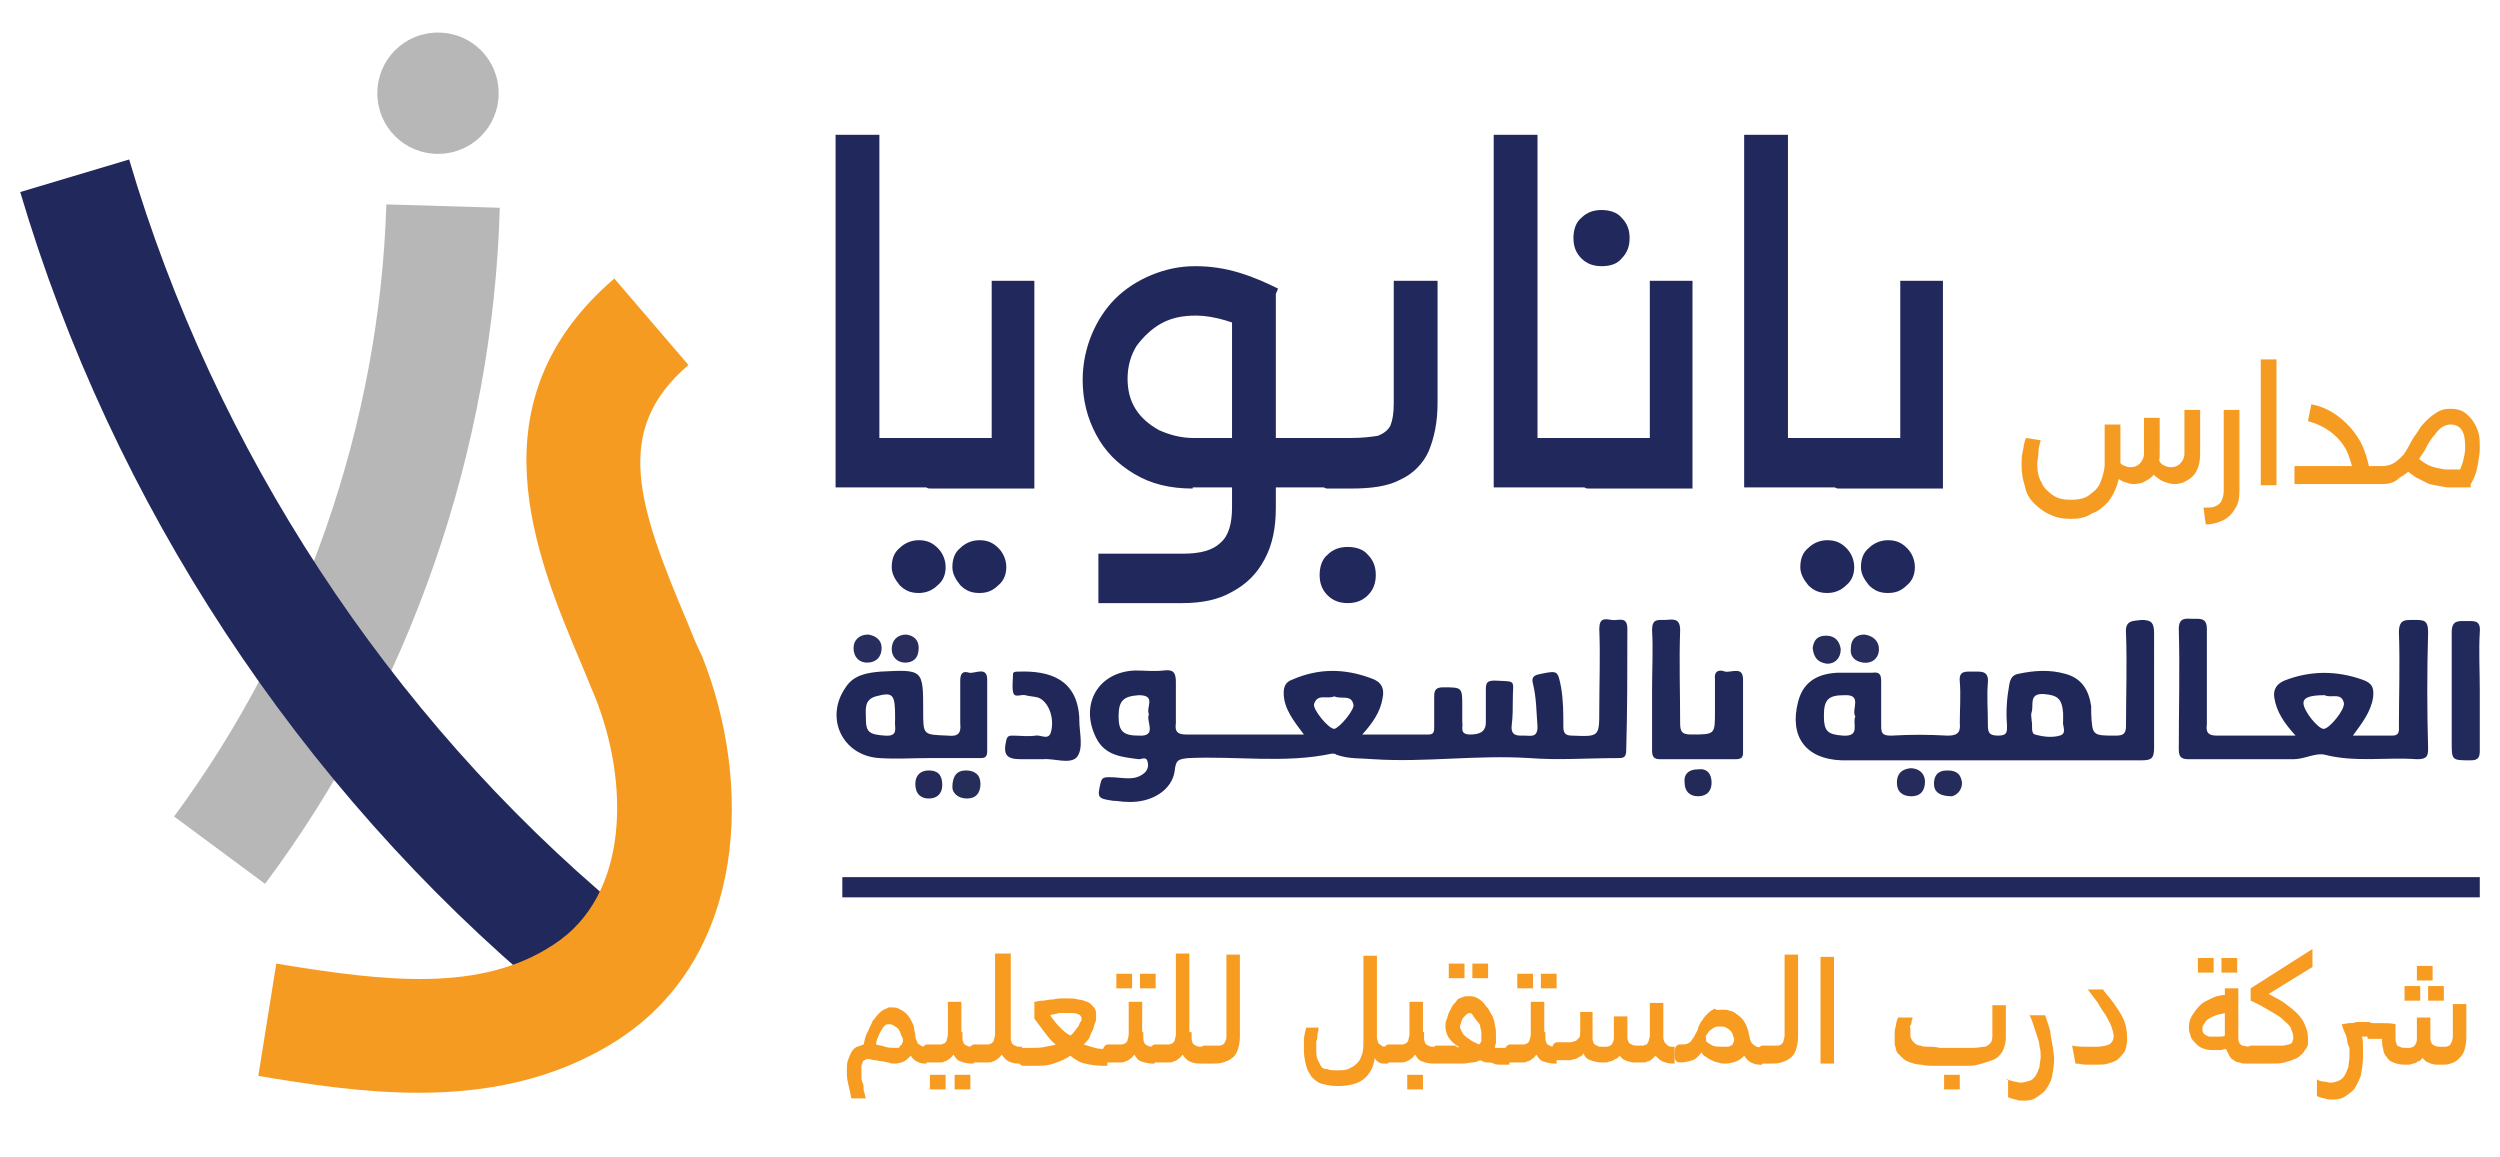
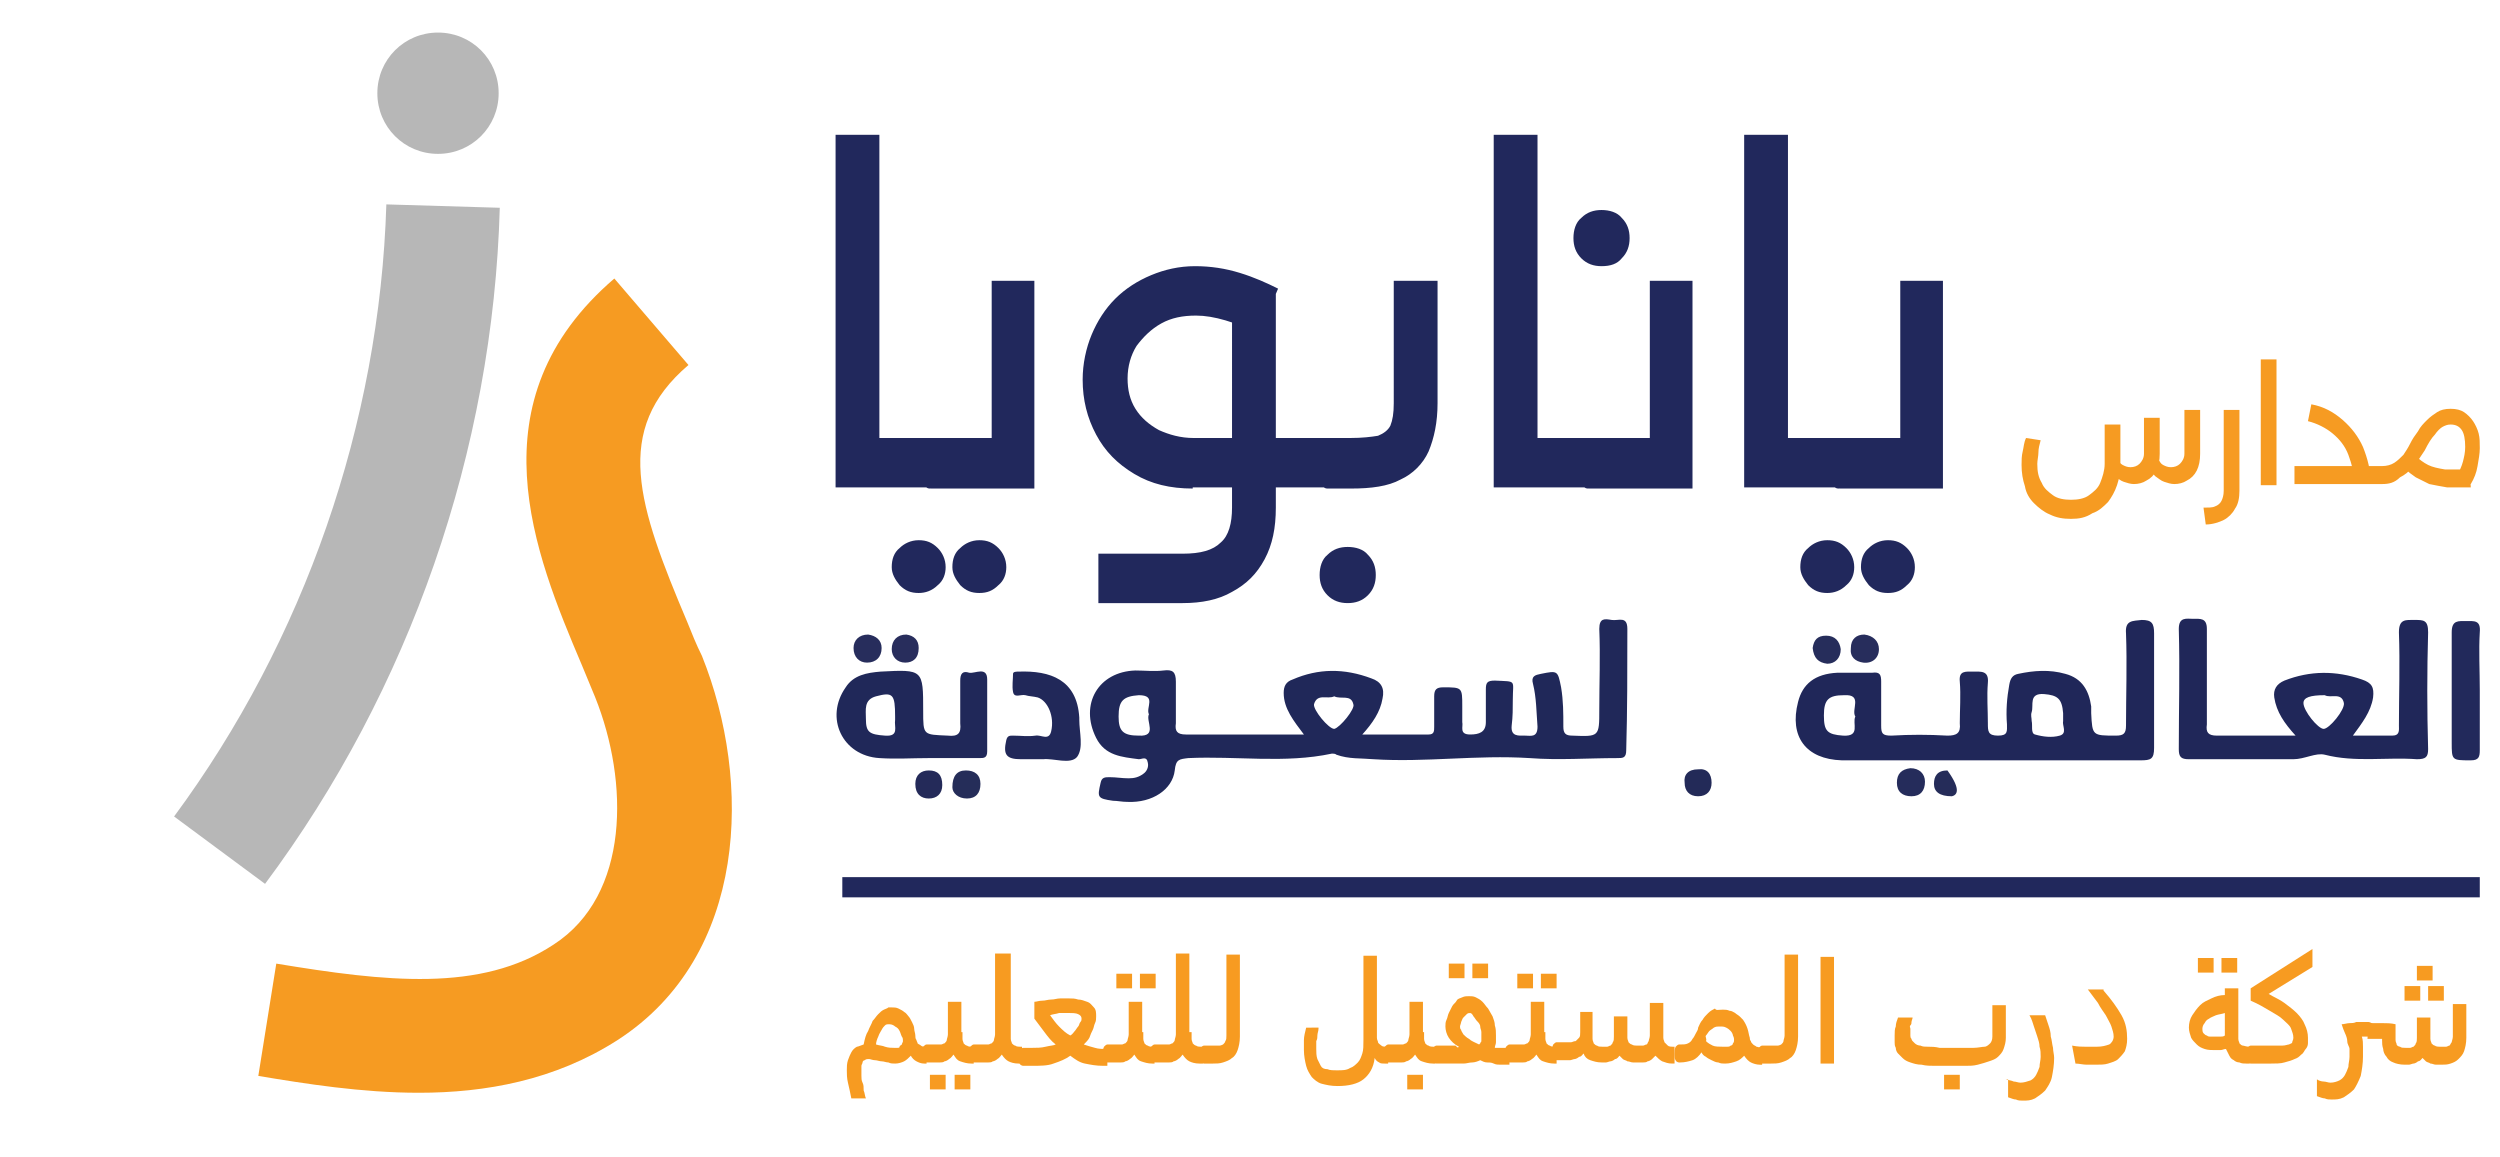
<svg xmlns="http://www.w3.org/2000/svg" version="1.1" id="Layer_1" x="0px" y="0px" viewBox="0 0 222.6 103" style="enable-background:new 0 0 222.6 103;" xml:space="preserve">
  <style type="text/css">
	.st0{fill:#B7B7B7;}
	.st1{fill:#21285C;}
	.st2{fill:#F69B22;}
	.st3{fill:#21285A;}
	.st4{fill:#212859;}
	.st5{fill:#22295B;}
	.st6{fill:#272D5C;}
	.st7{fill:#282D5C;}
	.st8{fill:#262D5B;}
	.st9{fill:#252D59;}
	.st10{fill:#252C5B;}
	.st11{fill:#242A59;}
	.st12{fill:#232A58;}
	.st13{fill:#252C59;}
	.st14{fill:#202859;}
	.st15{fill:#202759;}
	.st16{fill:#F79B21;}
</style>
  <g>
    <g>
      <path class="st0" d="M23.6,78.7l-8.1-6c11.6-15.7,18.3-35,18.9-54.5l10.1,0.3C43.9,40.1,36.5,61.4,23.6,78.7" />
-       <path class="st1" d="M48.8,88.6C26.6,70.1,10,44.8,1.8,17.1l9.7-2.9C19.1,40,34.6,63.7,55.2,80.9L48.8,88.6z" />
      <path class="st2" d="M37.3,97.3c-5.1,0-10.1-0.8-14.3-1.5l1.6-10c9.7,1.6,18.2,2.6,24.7-1.7c6.8-4.4,6.7-14.5,3.7-22    c-0.4-1-0.8-1.9-1.2-2.9c-4.2-9.9-9.8-23.5,2.9-34.4l6.6,7.7c-6.8,5.8-4.5,12.5-0.1,22.9c0.4,1,0.8,2,1.3,3    c4.5,11.2,4.1,26.7-7.5,34.2C49.4,96.2,43.2,97.3,37.3,97.3" />
      <path class="st0" d="M44.4,8.3c0,3-2.4,5.4-5.4,5.4c-3,0-5.4-2.4-5.4-5.4c0-3,2.4-5.4,5.4-5.4C42,2.9,44.4,5.3,44.4,8.3" />
    </g>
    <g>
      <g>
-         <path class="st3" d="M147.1,61.4c0-1.8,0.1-3.6,0-5.3c0-1,0.5-0.9,1.1-0.9c0.6,0,1.4-0.3,1.4,0.9c-0.1,2.8,0,5.6,0,8.3     c0,0.8,0.2,1,1,1c2.1,0,2.1,0,2.1-2c0-1,0-1.9,0-2.9c-0.1-0.8,0.4-0.9,0.9-0.7c0.6,0.1,1.6-0.5,1.6,0.7c0,2.2,0,4.3,0,6.5     c0,0.5-0.2,0.6-0.7,0.6c-2.2,0-4.5,0-6.7,0c-0.6,0-0.7-0.3-0.7-0.8C147.1,65.1,147.1,63.3,147.1,61.4z" />
        <path class="st4" d="M92.9,67.6c-0.8,0-1.4,0-2,0c-1.3,0-1.6-0.4-1.3-1.7c0.1-0.4,0.3-0.4,0.6-0.4c0.7,0,1.3,0.1,2,0     c0.5-0.1,1.2,0.5,1.4-0.4c0.3-1.3-0.3-2.7-1.2-3C92,62,91.6,62,91.3,61.9c-0.4-0.1-1,0.3-1.1-0.3c-0.1-0.5,0-1.1,0-1.6     c0-0.2,0.3-0.2,0.5-0.2c2.8-0.1,5.2,0.7,5.4,4.1c0,0.1,0,0.2,0,0.2c0,1.1,0.4,2.5-0.2,3.3C95.3,68.1,93.8,67.5,92.9,67.6z" />
        <path class="st5" d="M220.8,61.5c0,1.8,0,3.5,0,5.3c0,0.6-0.1,0.9-0.8,0.9c-1.7,0-1.7,0-1.7-1.6c0-3.3,0-6.5,0-9.8     c0-1.1,0.6-1,1.3-1c0.7,0,1.3-0.1,1.2,1C220.7,57.9,220.8,59.7,220.8,61.5z" />
        <path class="st6" d="M77.3,56.5c0.7,0.1,1.2,0.5,1.2,1.2c0,0.8-0.5,1.3-1.3,1.3c-0.7,0-1.2-0.5-1.2-1.3     C76,57,76.5,56.5,77.3,56.5z" />
        <path class="st7" d="M81.8,57.7c0,0.9-0.5,1.3-1.2,1.3c-0.7,0-1.2-0.5-1.2-1.2c0-0.8,0.5-1.3,1.3-1.3     C81.4,56.6,81.8,57,81.8,57.7z" />
        <path class="st8" d="M161.4,57.7c0.1-0.7,0.4-1.1,1.2-1.1c0.8,0,1.2,0.5,1.3,1.2c0,0.8-0.5,1.3-1.2,1.3     C161.9,59,161.5,58.6,161.4,57.7z" />
        <path class="st6" d="M166,56.5c0.8,0.1,1.3,0.6,1.3,1.3c0,0.8-0.6,1.3-1.4,1.2c-0.7-0.1-1.2-0.5-1.1-1.3     C164.8,56.9,165.3,56.5,166,56.5z" />
        <path class="st9" d="M84.8,70.1c0-1,0.4-1.5,1.2-1.5c0.8,0,1.3,0.4,1.3,1.2c0,0.8-0.4,1.3-1.2,1.3C85.3,71.1,84.8,70.6,84.8,70.1     z" />
        <path class="st10" d="M170.2,70.9c-0.8,0-1.3-0.4-1.3-1.2c0-0.8,0.4-1.2,1.2-1.3c0.8,0,1.3,0.5,1.3,1.2     C171.4,70.4,171,70.9,170.2,70.9z" />
        <path class="st11" d="M83.9,69.9c0,0.8-0.5,1.2-1.2,1.2c-0.7,0-1.2-0.4-1.2-1.3c0-0.8,0.5-1.2,1.2-1.2     C83.5,68.6,83.9,69,83.9,69.9z" />
        <path class="st12" d="M151.2,68.5c0.8-0.1,1.2,0.4,1.2,1.2c0,0.7-0.4,1.2-1.2,1.2c-0.8,0-1.2-0.5-1.2-1.2     C149.9,69,150.3,68.5,151.2,68.5z" />
-         <path class="st13" d="M173.8,70.9c-1.1,0-1.6-0.4-1.6-1.1c0-0.7,0.3-1.2,1.2-1.2c0.9,0,1.2,0.4,1.3,1.1     C174.7,70.4,174.2,70.8,173.8,70.9z" />
+         <path class="st13" d="M173.8,70.9c-1.1,0-1.6-0.4-1.6-1.1c0-0.7,0.3-1.2,1.2-1.2C174.7,70.4,174.2,70.8,173.8,70.9z" />
        <path class="st14" d="M144.9,56c0-1.2-0.8-0.7-1.4-0.8c-0.6-0.1-1.1-0.2-1.1,0.8c0.1,2.4,0,4.8,0,7.2c0,2.4,0,2.4-2.4,2.3     c-0.6,0-0.8-0.2-0.8-0.8c0-1.2,0-2.3-0.2-3.5c-0.3-1.5-0.3-1.5-1.8-1.2c-0.5,0.1-0.9,0.2-0.7,0.9c0.3,1.2,0.3,2.5,0.4,3.8     c0,1-0.6,0.8-1.1,0.8c-0.6,0-1.3,0.1-1.2-0.9c0.1-0.8,0.1-1.5,0.1-2.3c0-1.8,0.4-1.6-1.6-1.7c-0.7,0-0.8,0.2-0.8,0.8     c0,1,0,1.9,0,2.9c0,0.9-0.6,1.1-1.4,1.1c-1,0-0.6-0.7-0.7-1.1c0-0.5,0-0.9,0-1.4c0-1.7,0-1.7-1.7-1.7c-0.6,0-0.8,0.2-0.8,0.8     c0,0.9,0,1.8,0,2.7c0,0.4,0,0.7-0.5,0.7c-1.9,0-3.8,0-5.9,0c0.9-1,1.6-2,1.8-3.2c0.2-0.9-0.1-1.5-1-1.8c-2.4-0.9-4.7-0.9-7,0.1     c-0.6,0.2-0.8,0.6-0.8,1.2c0,1.4,0.9,2.5,1.8,3.7c-3.6,0-7.1,0-10.5,0c-0.8,0-1-0.3-0.9-1c0-1.2,0-2.5,0-3.7c0-0.9-0.3-1.1-1.1-1     c-0.8,0.1-1.7,0-2.5,0c-3.3,0.1-5,3-3.5,6c0.8,1.6,2.3,1.7,3.8,1.9c0.3,0,0.7-0.3,0.8,0.3c0.1,0.4-0.1,0.8-0.4,1     c-0.4,0.3-0.8,0.4-1.3,0.4c-0.6,0-1.1-0.1-1.7-0.1c-0.4,0-0.7,0-0.8,0.5c-0.3,1.3-0.3,1.4,1.1,1.6c0.4,0,0.8,0.1,1.3,0.1     c2.2,0.1,4-1.1,4.2-2.8c0.1-1,0.4-1,1.2-1.1c4.3-0.2,8.6,0.5,12.8-0.4c0.1,0,0.3,0,0.4,0.1c1.1,0.4,2.2,0.3,3.3,0.4     c4.6,0.3,9.2-0.4,13.9-0.1c2.6,0.2,5.2,0,7.8,0c0.5,0,0.8,0,0.8-0.7C144.9,63.3,144.9,59.7,144.9,56z M101.4,65.5     c-1.4,0-1.8-0.4-1.8-1.7c0-1.4,0.4-1.8,1.8-1.9c1.6,0,0.6,1.1,0.9,1.7C102,64.2,103.1,65.6,101.4,65.5z M118.8,64.9     c-0.5,0-1.9-1.7-1.8-2.2c0.3-1,1.2-0.4,1.8-0.7c0.6,0.3,1.5-0.2,1.7,0.7C120.7,63.1,119.3,64.8,118.8,64.9z" />
        <path class="st15" d="M191.8,56.4c0-0.9-0.2-1.2-1.1-1.2c-0.8,0.1-1.5,0-1.4,1.2c0.1,2.7,0,5.5,0,8.2c0,0.7-0.2,0.9-0.9,0.9     c-2.1,0-2.1,0-2.2-2c0-0.2,0-0.4,0-0.6c-0.2-1.4-0.8-2.5-2.3-2.9c-1.4-0.4-2.8-0.3-4.2,0c-0.5,0.1-0.7,0.4-0.8,1     c-0.2,1.1-0.3,2.3-0.2,3.5c0,0.6,0.1,1-0.8,1c-0.9,0-0.9-0.4-0.9-1.1c0-1.2-0.1-2.4,0-3.6c0.1-1.1-0.6-1-1.3-1     c-0.7,0-1.3-0.1-1.2,0.9c0.1,1.2,0,2.5,0,3.7c0.1,0.9-0.3,1.1-1.1,1.1c-1.7-0.1-3.3-0.1-5,0c-0.8,0-0.9-0.2-0.9-0.9     c0-1.3,0-2.6,0-3.9c0-0.6-0.1-0.9-0.8-0.8c-1,0-2.1,0-3.1,0c-2,0.1-3.1,1-3.5,2.6c-0.8,3.1,0.7,5.1,3.9,5.2c0.3,0,0.6,0,0.9,0     c4.1,0,8.3,0,12.4,0c4.4,0,8.9,0,13.3,0c0.9,0,1.2-0.1,1.2-1.1C191.8,63.2,191.8,59.8,191.8,56.4z M164.1,65.5     c-1.4-0.1-1.7-0.4-1.7-1.8c0-1.4,0.4-1.8,1.8-1.8c1.7-0.1,0.6,1.3,1,1.9C164.9,64.4,165.7,65.6,164.1,65.5z M183.4,65.5     c-0.7,0.2-1.5,0.1-2.2-0.1c-0.4-0.1-0.2-0.8-0.3-1.2c0-0.3-0.1-0.5,0-0.8c0.2-0.6-0.3-1.7,1.1-1.6c1.2,0.1,1.6,0.4,1.7,1.7     c0,0.2,0,0.4,0,0.7C183.6,64.6,184.1,65.3,183.4,65.5z" />
        <path class="st15" d="M216.2,56.3c0-1.1-0.4-1.1-1.2-1.1c-0.8,0-1.4-0.1-1.4,1.1c0.1,2.8,0,5.6,0,8.3c0,0.4,0.1,0.9-0.6,0.9     c-1.1,0-2.3,0-3.5,0c0.8-1.1,1.6-2.1,1.8-3.4c0.1-0.9-0.1-1.3-1-1.6c-2.3-0.8-4.6-0.8-6.9,0.1c-0.7,0.3-1,0.8-0.9,1.5     c0.2,1.3,0.9,2.3,1.9,3.4c-2.5,0-4.8,0-7,0c-0.8,0-1-0.3-0.9-1c0-2.8,0-5.6,0-8.5c0-1-0.6-0.9-1.2-0.9c-0.6,0-1.3-0.2-1.3,0.9     c0.1,3.6,0,7.1,0,10.7c0,0.7,0.2,0.9,0.9,0.9c3.1,0,6.2,0,9.3,0c1,0,2-0.6,2.8-0.4c2.7,0.7,5.5,0.2,8.2,0.4c0.8,0,1-0.2,1-0.9     C216.1,63.2,216.1,59.8,216.2,56.3z M206.9,64.9c-0.5,0-1.8-1.6-1.8-2.3c0-0.5,0.6-0.7,1.9-0.7c0.5,0.3,1.5-0.3,1.7,0.7     C208.8,63.2,207.4,64.9,206.9,64.9z" />
        <path class="st14" d="M87.9,60.5c0-1.2-1.1-0.5-1.6-0.6c-0.6-0.2-0.8,0.1-0.8,0.7c0,1.3,0,2.5,0,3.8c0.1,0.9-0.2,1.2-1.1,1.1     c-2.2-0.1-2.2,0-2.2-2.2c0-3.7,0-3.7-3.8-3.5c-1.2,0.1-2.4,0.3-3.1,1.4c-1.9,2.7-0.3,6.1,3,6.3c1.5,0.1,2.9,0,4.4,0c0,0,0,0,0,0     c1.5,0,3,0,4.5,0c0.4,0,0.7,0,0.7-0.6C87.9,64.9,87.9,62.7,87.9,60.5z M78.8,65.5c-1.4-0.1-1.7-0.3-1.7-1.5c0-0.8-0.2-1.7,0.9-2     c1.5-0.4,1.7-0.2,1.7,1.8c0,0.1,0,0.2,0,0.3C79.6,64.7,80.1,65.6,78.8,65.5z" />
        <g>
          <path class="st16" d="M76.9,93c0.1-0.5,0.2-0.9,0.4-1.2c0.1-0.3,0.3-0.6,0.4-0.9c0.2-0.2,0.3-0.4,0.5-0.6      c0.2-0.2,0.3-0.3,0.5-0.4c0.2-0.1,0.3-0.1,0.4-0.2c0.1,0,0.2,0,0.3,0c0.2,0,0.4,0,0.6,0.1c0.2,0.1,0.4,0.2,0.5,0.3      c0.2,0.1,0.3,0.3,0.4,0.4s0.2,0.3,0.3,0.5c0.1,0.2,0.2,0.4,0.2,0.6s0.1,0.4,0.1,0.6c0,0.1,0,0.3,0.1,0.4c0,0.1,0.1,0.2,0.1,0.3      c0.1,0.1,0.2,0.1,0.3,0.2s0.3,0.1,0.5,0.1v1.5h-0.2c-0.3,0-0.5-0.1-0.7-0.2c-0.2-0.1-0.4-0.3-0.5-0.5h0      c-0.2,0.2-0.4,0.4-0.6,0.5c-0.2,0.1-0.5,0.2-0.8,0.2c-0.2,0-0.4,0-0.6-0.1c-0.2,0-0.4-0.1-0.6-0.1c-0.2,0-0.4-0.1-0.6-0.1      s-0.4-0.1-0.5-0.1c-0.2,0-0.3,0-0.4,0.1c-0.1,0-0.2,0.1-0.2,0.2s-0.1,0.2-0.1,0.3c0,0.1,0,0.3,0,0.4c0,0.1,0,0.3,0,0.5      s0,0.4,0.1,0.6s0.1,0.4,0.1,0.7c0.1,0.2,0.1,0.5,0.2,0.7h-1.3c-0.1-0.5-0.2-1-0.3-1.4s-0.1-0.8-0.1-1.1c0-0.3,0-0.6,0.1-0.9      c0.1-0.3,0.2-0.5,0.3-0.7s0.3-0.4,0.5-0.5C76.4,93.2,76.6,93.1,76.9,93z M78,93c0.3,0.1,0.6,0.1,0.8,0.2      c0.3,0.1,0.6,0.1,0.8,0.1c0.1,0,0.2,0,0.3,0s0.2,0,0.2-0.1s0.1-0.1,0.2-0.2c0-0.1,0.1-0.2,0.1-0.3c0-0.1,0-0.3-0.1-0.4      c-0.1-0.2-0.1-0.3-0.2-0.5c-0.1-0.2-0.2-0.3-0.4-0.4c-0.1-0.1-0.3-0.2-0.5-0.2c-0.2,0-0.3,0-0.4,0.1s-0.2,0.2-0.3,0.4      s-0.2,0.3-0.3,0.6C78.1,92.5,78,92.8,78,93z" />
          <path class="st16" d="M85.7,91.9c0,0.2,0,0.4,0,0.6c0,0.2,0.1,0.3,0.1,0.4c0.1,0.1,0.2,0.2,0.3,0.2c0.1,0.1,0.3,0.1,0.6,0.1v1.5      h-0.2c-0.4,0-0.7-0.1-1-0.2s-0.4-0.3-0.6-0.6h0c-0.1,0.1-0.2,0.3-0.4,0.4c-0.1,0.1-0.3,0.2-0.4,0.2c-0.1,0.1-0.3,0.1-0.4,0.1      c-0.2,0-0.3,0-0.4,0h-0.8c-0.1,0-0.3-0.1-0.3-0.2c-0.1-0.1-0.1-0.3-0.1-0.6c0-0.2,0-0.4,0.1-0.6c0.1-0.1,0.2-0.2,0.3-0.2h0.9      c0.2,0,0.3,0,0.4,0c0.1,0,0.2-0.1,0.3-0.1c0.1-0.1,0.2-0.2,0.2-0.3c0-0.1,0.1-0.3,0.1-0.5v-2.9h1.2V91.9z M84.2,97h-1.4v-1.3      h1.4V97z M86.3,97H85v-1.3h1.4V97z" />
          <path class="st16" d="M90,91.9c0,0.2,0,0.4,0,0.6c0,0.2,0.1,0.3,0.1,0.4c0.1,0.1,0.2,0.2,0.3,0.2c0.1,0.1,0.3,0.1,0.6,0.1v1.5      h-0.3c-0.4,0-0.7-0.1-0.9-0.2c-0.2-0.1-0.4-0.3-0.6-0.6h0c-0.1,0.1-0.2,0.3-0.4,0.4c-0.1,0.1-0.3,0.2-0.4,0.2      c-0.1,0.1-0.3,0.1-0.4,0.1c-0.1,0-0.3,0-0.4,0h-0.9c-0.1,0-0.3-0.1-0.3-0.2c-0.1-0.1-0.1-0.3-0.1-0.6c0-0.2,0-0.4,0.1-0.6      c0.1-0.1,0.2-0.2,0.3-0.2h0.9c0.2,0,0.3,0,0.4,0c0.1,0,0.2-0.1,0.3-0.1c0.1-0.1,0.2-0.2,0.2-0.3c0-0.1,0.1-0.3,0.1-0.5v-7.2H90      V91.9z" />
          <path class="st16" d="M92.1,89.2c0.2,0,0.4-0.1,0.7-0.1s0.5-0.1,0.8-0.1s0.5-0.1,0.8-0.1c0.3,0,0.5,0,0.8,0s0.5,0,0.8,0.1      c0.3,0,0.5,0.1,0.8,0.2s0.4,0.3,0.6,0.5c0.2,0.2,0.2,0.5,0.2,0.8c0,0.2,0,0.4-0.1,0.6s-0.1,0.4-0.2,0.6s-0.2,0.4-0.3,0.7      c-0.1,0.2-0.3,0.4-0.5,0.6c0.3,0.1,0.6,0.2,1,0.3c0.3,0.1,0.7,0.1,1.1,0.1v1.5h-0.4c-0.6,0-1.1-0.1-1.6-0.2      c-0.5-0.1-0.9-0.4-1.3-0.7h0c-0.4,0.3-0.9,0.5-1.5,0.7c-0.5,0.2-1.2,0.2-1.9,0.2h-0.8c-0.1,0-0.3-0.1-0.3-0.2      c-0.1-0.1-0.1-0.3-0.1-0.6c0-0.2,0-0.4,0.1-0.6c0.1-0.1,0.2-0.2,0.3-0.2h0.8c0.4,0,0.8,0,1.2-0.1s0.7-0.1,0.9-0.2      c-0.4-0.3-0.7-0.7-1-1.1c-0.3-0.4-0.6-0.8-0.9-1.2V89.2z M93.5,90.4c0.3,0.4,0.5,0.7,0.8,1c0.3,0.3,0.6,0.6,1,0.8h0      c0.2-0.1,0.3-0.3,0.4-0.4s0.2-0.3,0.3-0.4c0.1-0.1,0.1-0.3,0.2-0.4s0.1-0.2,0.1-0.3c0-0.2-0.1-0.3-0.3-0.4s-0.5-0.1-0.9-0.1      c-0.3,0-0.5,0-0.8,0C94,90.3,93.7,90.3,93.5,90.4L93.5,90.4z" />
          <path class="st16" d="M101.8,91.9c0,0.2,0,0.4,0,0.6c0,0.2,0.1,0.3,0.1,0.4c0.1,0.1,0.2,0.2,0.3,0.2c0.1,0.1,0.3,0.1,0.6,0.1      v1.5h-0.2c-0.4,0-0.7-0.1-1-0.2s-0.4-0.3-0.6-0.6h0c-0.1,0.1-0.2,0.3-0.4,0.4c-0.1,0.1-0.3,0.2-0.4,0.2      c-0.1,0.1-0.3,0.1-0.4,0.1c-0.2,0-0.3,0-0.4,0h-0.8c-0.1,0-0.3-0.1-0.3-0.2c-0.1-0.1-0.1-0.3-0.1-0.6c0-0.2,0-0.4,0.1-0.6      c0.1-0.1,0.2-0.2,0.3-0.2h0.9c0.2,0,0.3,0,0.4,0c0.1,0,0.2-0.1,0.3-0.1c0.1-0.1,0.2-0.2,0.2-0.3c0-0.1,0.1-0.3,0.1-0.5v-2.9h1.2      V91.9z M100.8,88h-1.4v-1.3h1.4V88z M102.9,88h-1.4v-1.3h1.4V88z" />
          <path class="st16" d="M106.1,91.9c0,0.2,0,0.4,0,0.6c0,0.2,0.1,0.3,0.1,0.4c0.1,0.1,0.2,0.2,0.3,0.2c0.1,0.1,0.3,0.1,0.6,0.1      v1.5h-0.3c-0.4,0-0.7-0.1-0.9-0.2c-0.2-0.1-0.4-0.3-0.6-0.6h0c-0.1,0.1-0.2,0.3-0.4,0.4c-0.1,0.1-0.3,0.2-0.4,0.2      c-0.1,0.1-0.3,0.1-0.4,0.1c-0.1,0-0.3,0-0.4,0h-0.9c-0.1,0-0.3-0.1-0.3-0.2c-0.1-0.1-0.1-0.3-0.1-0.6c0-0.2,0-0.4,0.1-0.6      c0.1-0.1,0.2-0.2,0.3-0.2h0.9c0.2,0,0.3,0,0.4,0c0.1,0,0.2-0.1,0.3-0.1c0.1-0.1,0.2-0.2,0.2-0.3c0-0.1,0.1-0.3,0.1-0.5v-7.2h1.2      V91.9z" />
          <path class="st16" d="M110.4,85.1v7.2c0,0.5-0.1,0.9-0.2,1.2c-0.1,0.3-0.3,0.6-0.5,0.7c-0.2,0.2-0.5,0.3-0.8,0.4      c-0.3,0.1-0.6,0.1-0.9,0.1h-0.8c-0.1,0-0.3-0.1-0.3-0.2c-0.1-0.1-0.1-0.3-0.1-0.6c0-0.2,0-0.4,0.1-0.6c0.1-0.1,0.2-0.2,0.3-0.2      h0.9c0.2,0,0.3,0,0.5,0c0.1,0,0.3-0.1,0.3-0.1c0.1-0.1,0.2-0.2,0.2-0.3c0.1-0.1,0.1-0.3,0.1-0.5v-7.2H110.4z" />
          <path class="st16" d="M117.4,91.6c0,0.2-0.1,0.4-0.1,0.6s0,0.3-0.1,0.5c0,0.1,0,0.3,0,0.4c0,0.1,0,0.2,0,0.3      c0,0.3,0,0.6,0.1,0.9c0.1,0.2,0.2,0.4,0.3,0.6c0.1,0.2,0.3,0.3,0.6,0.3c0.2,0.1,0.5,0.1,0.9,0.1c0.4,0,0.8,0,1.1-0.2      c0.3-0.1,0.5-0.3,0.7-0.5c0.2-0.2,0.3-0.5,0.4-0.8s0.1-0.7,0.1-1.2v-7.5h1.2v6.7c0,0.2,0,0.4,0,0.6s0.1,0.3,0.1,0.4      s0.2,0.2,0.3,0.3s0.3,0.1,0.6,0.1v1.5h-0.2c-0.3,0-0.5,0-0.6-0.1c-0.2-0.1-0.3-0.2-0.4-0.4h0c-0.1,0.9-0.5,1.5-1,1.9      s-1.3,0.6-2.3,0.6c-0.6,0-1-0.1-1.4-0.2c-0.4-0.1-0.7-0.4-0.9-0.6c-0.2-0.3-0.4-0.6-0.5-1c-0.1-0.4-0.2-0.9-0.2-1.4      c0-0.3,0-0.6,0-0.9c0-0.3,0.1-0.7,0.2-1.1H117.4z" />
          <path class="st16" d="M126.8,91.9c0,0.2,0,0.4,0,0.6c0,0.2,0.1,0.3,0.1,0.4c0.1,0.1,0.2,0.2,0.3,0.2c0.1,0.1,0.3,0.1,0.6,0.1      v1.5h-0.2c-0.4,0-0.7-0.1-1-0.2c-0.3-0.1-0.4-0.3-0.6-0.6h0c-0.1,0.1-0.2,0.3-0.4,0.4c-0.1,0.1-0.3,0.2-0.4,0.2      c-0.1,0.1-0.3,0.1-0.4,0.1c-0.2,0-0.3,0-0.4,0h-0.8c-0.1,0-0.3-0.1-0.3-0.2c-0.1-0.1-0.1-0.3-0.1-0.6c0-0.2,0-0.4,0.1-0.6      c0.1-0.1,0.2-0.2,0.3-0.2h0.9c0.2,0,0.3,0,0.4,0s0.2-0.1,0.3-0.1c0.1-0.1,0.2-0.2,0.2-0.3c0-0.1,0.1-0.3,0.1-0.5v-2.9h1.2V91.9z       M126.7,97h-1.4v-1.3h1.4V97z" />
          <path class="st16" d="M129.9,93.2c-0.4-0.2-0.7-0.5-0.9-0.8c-0.2-0.3-0.3-0.7-0.3-1c0-0.2,0-0.4,0.1-0.6s0.1-0.4,0.2-0.6      c0.1-0.2,0.2-0.4,0.3-0.6c0.1-0.2,0.3-0.3,0.4-0.5s0.3-0.2,0.5-0.3c0.2-0.1,0.4-0.1,0.6-0.1c0.2,0,0.4,0,0.6,0.1      c0.2,0.1,0.4,0.2,0.6,0.4c0.2,0.2,0.3,0.4,0.5,0.6c0.1,0.2,0.3,0.5,0.4,0.7c0.1,0.3,0.2,0.5,0.2,0.8c0.1,0.3,0.1,0.6,0.1,0.9      c0,0.2,0,0.4,0,0.6c0,0.2-0.1,0.3-0.1,0.5c0.1,0,0.2,0,0.3,0c0.1,0,0.2,0,0.3,0c0.1,0,0.2,0,0.3,0s0.2,0,0.4,0v1.5h-0.2      c-0.2,0-0.4,0-0.6,0s-0.4,0-0.6-0.1s-0.4-0.1-0.6-0.1c-0.2,0-0.4-0.1-0.6-0.2c-0.2,0.1-0.5,0.2-0.7,0.2c-0.3,0-0.5,0.1-0.8,0.1      c-0.2,0-0.5,0-0.7,0s-0.5,0-0.7,0h-1c-0.1,0-0.3-0.1-0.3-0.2c-0.1-0.1-0.1-0.3-0.1-0.6c0-0.2,0-0.4,0.1-0.6      c0.1-0.1,0.2-0.2,0.3-0.2h0.8c0.1,0,0.2,0,0.3,0c0.1,0,0.2,0,0.3,0c0.1,0,0.2,0,0.3,0C129.8,93.3,129.8,93.3,129.9,93.2      L129.9,93.2z M130.4,87.1H129v-1.3h1.4V87.1z M130.9,90.2c-0.1,0-0.2,0-0.3,0.1c-0.1,0.1-0.2,0.2-0.3,0.3      c-0.1,0.1-0.1,0.2-0.2,0.4c0,0.1-0.1,0.3-0.1,0.4c0,0.1,0,0.2,0.1,0.3c0,0.1,0.1,0.2,0.2,0.4c0.1,0.1,0.3,0.3,0.5,0.4      c0.2,0.2,0.5,0.3,0.9,0.5c0,0,0.1-0.1,0.1-0.1c0-0.1,0.1-0.1,0.1-0.2c0-0.1,0-0.1,0-0.2c0-0.1,0-0.1,0-0.2c0-0.1,0-0.1,0-0.2      c0-0.1,0-0.1,0-0.2c0-0.2-0.1-0.3-0.1-0.5s-0.2-0.4-0.3-0.5s-0.2-0.3-0.3-0.4C131.1,90.3,131,90.2,130.9,90.2z M132.5,87.1h-1.4      v-1.3h1.4V87.1z" />
          <path class="st16" d="M137.6,91.9c0,0.2,0,0.4,0,0.6c0,0.2,0.1,0.3,0.1,0.4c0.1,0.1,0.2,0.2,0.3,0.2c0.1,0.1,0.3,0.1,0.6,0.1      v1.5h-0.2c-0.4,0-0.7-0.1-1-0.2c-0.3-0.1-0.4-0.3-0.6-0.6h0c-0.1,0.1-0.2,0.3-0.4,0.4c-0.1,0.1-0.3,0.2-0.4,0.2      c-0.1,0.1-0.3,0.1-0.4,0.1c-0.2,0-0.3,0-0.4,0h-0.8c-0.1,0-0.3-0.1-0.3-0.2c-0.1-0.1-0.1-0.3-0.1-0.6c0-0.2,0-0.4,0.1-0.6      c0.1-0.1,0.2-0.2,0.3-0.2h0.9c0.2,0,0.3,0,0.4,0s0.2-0.1,0.3-0.1c0.1-0.1,0.2-0.2,0.2-0.3c0-0.1,0.1-0.3,0.1-0.5v-2.9h1.2V91.9z       M136.5,88h-1.4v-1.3h1.4V88z M138.6,88h-1.4v-1.3h1.4V88z" />
          <path class="st16" d="M141.8,90.6v1.3c0,0.2,0,0.4,0,0.6s0.1,0.3,0.1,0.4c0.1,0.1,0.2,0.2,0.3,0.2c0.1,0.1,0.3,0.1,0.5,0.1      c0.1,0,0.3,0,0.4,0c0.1,0,0.2-0.1,0.3-0.1c0.1-0.1,0.2-0.2,0.2-0.3c0.1-0.1,0.1-0.3,0.1-0.5v-1.8h1.2v1.3c0,0.2,0,0.4,0,0.6      c0,0.2,0.1,0.3,0.1,0.4c0.1,0.1,0.2,0.2,0.3,0.2c0.1,0.1,0.3,0.1,0.6,0.1c0.1,0,0.3,0,0.4,0s0.2-0.1,0.3-0.1s0.1-0.2,0.2-0.3      c0-0.1,0.1-0.3,0.1-0.5v-2.9h1.2v2.5c0,0.2,0,0.4,0,0.6c0,0.2,0.1,0.3,0.1,0.4c0.1,0.1,0.2,0.2,0.3,0.3c0.1,0.1,0.3,0.1,0.6,0.1      v1.5h-0.2c-0.4,0-0.6-0.1-0.9-0.2c-0.2-0.1-0.4-0.3-0.6-0.5h0c-0.1,0.1-0.2,0.2-0.3,0.3c-0.1,0.1-0.3,0.2-0.4,0.2      c-0.1,0.1-0.3,0.1-0.4,0.1c-0.1,0-0.3,0-0.4,0c-0.2,0-0.3,0-0.5,0c-0.2,0-0.3-0.1-0.5-0.1c-0.1-0.1-0.3-0.1-0.4-0.2      c-0.1-0.1-0.2-0.2-0.3-0.3h0c-0.1,0.1-0.2,0.3-0.4,0.3c-0.1,0.1-0.3,0.2-0.4,0.2s-0.3,0.1-0.4,0.1s-0.3,0-0.4,0      c-0.4,0-0.7-0.1-1-0.2s-0.5-0.3-0.6-0.6h0c-0.1,0.1-0.2,0.3-0.4,0.3c-0.1,0.1-0.3,0.2-0.4,0.2s-0.3,0.1-0.4,0.1s-0.3,0-0.4,0      h-0.8c-0.1,0-0.3-0.1-0.3-0.2c-0.1-0.1-0.1-0.3-0.1-0.6c0-0.2,0-0.4,0.1-0.6c0.1-0.1,0.2-0.2,0.3-0.2h0.9c0.1,0,0.2,0,0.4,0      c0.1,0,0.2-0.1,0.4-0.1c0.1-0.1,0.2-0.2,0.3-0.3s0.1-0.3,0.1-0.5v-1.8H141.8z" />
          <path class="st16" d="M153.4,89.9c0.2,0,0.4,0,0.6,0.1c0.2,0,0.3,0.1,0.5,0.2c0.1,0.1,0.3,0.2,0.4,0.3c0.1,0.1,0.2,0.2,0.3,0.3      c0.2,0.3,0.3,0.5,0.4,0.8c0.1,0.3,0.1,0.5,0.2,0.8c0,0.1,0,0.2,0.1,0.3c0,0.1,0.1,0.2,0.2,0.3c0.1,0.1,0.2,0.1,0.3,0.2      c0.1,0,0.3,0.1,0.5,0.1v1.5h-0.2c-0.3,0-0.6-0.1-0.8-0.2c-0.2-0.1-0.4-0.3-0.6-0.6h0c-0.2,0.2-0.4,0.4-0.7,0.5      c-0.3,0.1-0.6,0.2-1,0.2c-0.2,0-0.4,0-0.6-0.1c-0.2,0-0.4-0.1-0.6-0.2c-0.2-0.1-0.4-0.2-0.5-0.3c-0.2-0.1-0.3-0.2-0.4-0.4      c-0.2,0.3-0.5,0.6-0.8,0.7s-0.7,0.2-1.1,0.2h-0.1c-0.1,0-0.3-0.1-0.3-0.2c-0.1-0.1-0.1-0.3-0.1-0.6c0-0.2,0-0.4,0.1-0.6      c0.1-0.1,0.2-0.2,0.3-0.2h0.1c0.3,0,0.5,0,0.7-0.1c0.2-0.1,0.3-0.2,0.4-0.4c0.1-0.1,0.2-0.3,0.3-0.5s0.2-0.3,0.2-0.5      c0.1-0.2,0.2-0.5,0.4-0.7c0.1-0.2,0.3-0.4,0.5-0.6c0.2-0.2,0.4-0.3,0.6-0.4C152.8,90,153,89.9,153.4,89.9z M151.9,92.7      c0.2,0.2,0.4,0.3,0.6,0.4s0.6,0.1,0.9,0.1c0.1,0,0.3,0,0.4,0s0.2,0,0.3-0.1c0.1,0,0.2-0.1,0.2-0.2c0.1-0.1,0.1-0.2,0.1-0.3      c0-0.1,0-0.2-0.1-0.4c0-0.1-0.1-0.3-0.2-0.4c-0.1-0.1-0.2-0.2-0.4-0.3c-0.2-0.1-0.3-0.1-0.6-0.1c-0.2,0-0.3,0-0.5,0.1      c-0.1,0.1-0.3,0.2-0.4,0.3s-0.2,0.3-0.3,0.4S152,92.5,151.9,92.7z" />
          <path class="st16" d="M160.1,85.1v7.2c0,0.5-0.1,0.9-0.2,1.2c-0.1,0.3-0.3,0.6-0.5,0.7c-0.2,0.2-0.5,0.3-0.8,0.4      c-0.3,0.1-0.6,0.1-0.9,0.1h-0.8c-0.1,0-0.3-0.1-0.3-0.2c-0.1-0.1-0.1-0.3-0.1-0.6c0-0.2,0-0.4,0.1-0.6c0.1-0.1,0.2-0.2,0.3-0.2      h0.9c0.2,0,0.3,0,0.5,0c0.1,0,0.3-0.1,0.3-0.1c0.1-0.1,0.2-0.2,0.2-0.3c0-0.1,0.1-0.3,0.1-0.5v-7.2H160.1z" />
          <path class="st16" d="M162.1,94.7v-9.5h1.2v9.5H162.1z" />
          <path class="st16" d="M170.3,90.6c0,0.1-0.1,0.3-0.1,0.4c0,0.1,0,0.2-0.1,0.3s0,0.2,0,0.3c0,0.1,0,0.2,0,0.3c0,0.1,0,0.2,0,0.3      c0,0.1,0,0.2,0.1,0.3c0,0.1,0.1,0.2,0.1,0.2s0.1,0.1,0.2,0.2c0.1,0.1,0.3,0.2,0.5,0.2c0.2,0.1,0.4,0.1,0.7,0.1      c0.3,0,0.6,0,1,0.1c0.4,0,0.9,0,1.4,0c0.6,0,1.1,0,1.6,0c0.4,0,0.8-0.1,1-0.1s0.4-0.2,0.5-0.3c0.1-0.1,0.2-0.3,0.2-0.6v-2.8h1.2      v2.9c0,0.4-0.1,0.7-0.2,1c-0.1,0.3-0.3,0.5-0.5,0.7c-0.2,0.2-0.5,0.3-0.8,0.4c-0.3,0.1-0.6,0.2-1,0.3s-0.7,0.1-1.1,0.1      c-0.4,0-0.8,0-1.3,0c-0.5,0-1,0-1.4,0c-0.4,0-0.8,0-1.2-0.1c-0.4,0-0.7-0.1-1-0.2c-0.3-0.1-0.5-0.2-0.7-0.4      c-0.1-0.1-0.3-0.3-0.4-0.4s-0.2-0.3-0.2-0.5c-0.1-0.2-0.1-0.3-0.1-0.5c0-0.2,0-0.4,0-0.6c0-0.3,0-0.6,0.1-0.8      c0-0.3,0.1-0.5,0.2-0.8H170.3z M174.5,97h-1.4v-1.3h1.4V97z" />
          <path class="st16" d="M178.6,96.1c0.3,0.1,0.5,0.1,0.7,0.2c0.2,0,0.4,0.1,0.6,0.1c0.3,0,0.6-0.1,0.9-0.2      c0.2-0.1,0.4-0.3,0.5-0.5c0.1-0.2,0.2-0.4,0.3-0.7c0-0.3,0.1-0.6,0.1-0.9c0-0.3,0-0.6-0.1-0.9c0-0.3-0.1-0.6-0.2-0.9      s-0.2-0.6-0.3-0.9c-0.1-0.3-0.2-0.7-0.4-1h1.4c0.1,0.3,0.2,0.6,0.3,0.9c0.1,0.3,0.2,0.6,0.2,1c0.1,0.3,0.1,0.6,0.2,1      c0,0.3,0.1,0.6,0.1,0.9c0,0.6-0.1,1.2-0.2,1.7s-0.4,0.9-0.6,1.2c-0.3,0.3-0.6,0.5-0.9,0.7c-0.4,0.2-0.7,0.2-1.1,0.2      c-0.2,0-0.4,0-0.6-0.1c-0.2,0-0.4-0.1-0.7-0.2V96.1z" />
          <path class="st16" d="M187.3,88.2c0.7,0.8,1.2,1.5,1.6,2.2s0.5,1.4,0.5,2.1c0,0.5-0.1,0.8-0.2,1.1c-0.2,0.3-0.4,0.5-0.6,0.7      s-0.6,0.3-0.9,0.4s-0.7,0.1-1.1,0.1c-0.2,0-0.5,0-0.8,0s-0.7-0.1-1-0.1l-0.3-1.6c0.5,0.1,0.9,0.1,1.2,0.1c0.4,0,0.7,0,1,0      c0.5,0,0.8-0.1,1.1-0.2c0.2-0.1,0.4-0.4,0.4-0.7c0-0.3-0.1-0.6-0.2-0.9c-0.1-0.3-0.3-0.6-0.5-1c-0.2-0.3-0.5-0.7-0.7-1.1      c-0.3-0.4-0.6-0.8-0.9-1.2H187.3z" />
          <path class="st16" d="M198.1,88h1.2v4c0,0.2,0,0.4,0,0.5c0,0.2,0.1,0.3,0.1,0.4c0.1,0.1,0.2,0.2,0.3,0.2c0.1,0,0.3,0.1,0.6,0.1      v1.5h-0.3c-0.2,0-0.4,0-0.6-0.1c-0.2,0-0.4-0.1-0.5-0.2c-0.2-0.1-0.3-0.2-0.4-0.4c-0.1-0.2-0.2-0.4-0.3-0.6      c-0.2,0-0.3,0.1-0.5,0.1c-0.2,0-0.3,0-0.5,0c-0.3,0-0.6,0-0.9-0.1c-0.3-0.1-0.5-0.2-0.7-0.4c-0.2-0.2-0.4-0.4-0.5-0.6      c-0.1-0.3-0.2-0.6-0.2-0.9c0-0.4,0.1-0.8,0.3-1.1s0.4-0.6,0.7-0.9s0.6-0.4,1-0.6c0.4-0.2,0.8-0.3,1.2-0.3V88z M197.1,86.6h-1.4      v-1.3h1.4V86.6z M198.1,90.2c-0.3,0.1-0.5,0.1-0.8,0.2c-0.2,0.1-0.5,0.2-0.6,0.3c-0.2,0.1-0.3,0.2-0.4,0.4      c-0.1,0.1-0.2,0.3-0.2,0.5c0,0.1,0,0.3,0.1,0.4c0.1,0.1,0.2,0.2,0.3,0.2c0.1,0.1,0.2,0.1,0.4,0.1c0.1,0,0.3,0,0.4,0s0.3,0,0.4,0      c0.1,0,0.3,0,0.4-0.1V90.2z M199.2,86.6h-1.4v-1.3h1.4V86.6z" />
          <path class="st16" d="M205.9,84.5v1.6l-3.9,2.4c0.5,0.3,1,0.5,1.4,0.8c0.4,0.3,0.8,0.6,1.1,0.9c0.3,0.3,0.6,0.7,0.7,1      c0.2,0.4,0.3,0.8,0.3,1.2c0,0.2,0,0.3,0,0.5c0,0.2-0.1,0.4-0.2,0.5s-0.2,0.4-0.4,0.5c-0.2,0.2-0.3,0.3-0.6,0.4      c-0.2,0.1-0.5,0.2-0.9,0.3c-0.3,0.1-0.8,0.1-1.2,0.1h-1.8c-0.1,0-0.3-0.1-0.3-0.2c-0.1-0.1-0.1-0.3-0.1-0.6c0-0.2,0-0.4,0.1-0.6      c0.1-0.1,0.2-0.2,0.3-0.2h1.8c0.4,0,0.7,0,1,0c0.3,0,0.5-0.1,0.6-0.1c0.2-0.1,0.3-0.1,0.3-0.2s0.1-0.2,0.1-0.4      c0-0.3-0.1-0.5-0.2-0.8s-0.4-0.5-0.7-0.8c-0.3-0.3-0.7-0.5-1.2-0.8c-0.5-0.3-1-0.6-1.7-0.9V88L205.9,84.5z" />
          <path class="st16" d="M206.9,96.3c0.2,0,0.4,0.1,0.6,0.1c0.3,0,0.6-0.1,0.8-0.2c0.2-0.1,0.4-0.3,0.5-0.5      c0.1-0.2,0.2-0.4,0.3-0.7c0-0.3,0.1-0.6,0.1-0.9c0-0.2,0-0.5,0-0.7S209,93,209,92.7c0-0.2-0.1-0.5-0.2-0.7s-0.2-0.5-0.3-0.8      c0.2,0,0.5-0.1,0.7-0.1s0.4,0,0.6-0.1c0.2,0,0.4,0,0.6,0c0.2,0,0.4,0,0.5,0c0.1,0,0.3,0.1,0.4,0.2c0.1,0.1,0.2,0.3,0.2,0.5      c0,0.1,0,0.2-0.1,0.3c0,0.1-0.1,0.2-0.1,0.2s-0.1,0.1-0.2,0.1s-0.1,0-0.2,0c-0.1,0-0.2,0-0.3,0s-0.2,0-0.3,0      c0.1,0.3,0.1,0.6,0.1,0.9c0,0.3,0,0.6,0,0.9c0,0.6-0.1,1.2-0.2,1.7c-0.2,0.5-0.4,0.9-0.6,1.2c-0.3,0.3-0.6,0.5-0.9,0.7      c-0.4,0.2-0.7,0.2-1.1,0.2c-0.2,0-0.4,0-0.6-0.1c-0.2,0-0.4-0.1-0.7-0.2v-1.5C206.4,96.2,206.7,96.3,206.9,96.3z" />
          <path class="st16" d="M213.3,92c0,0.2,0,0.4,0,0.6s0.1,0.3,0.1,0.4s0.2,0.2,0.3,0.2c0.1,0.1,0.3,0.1,0.5,0.1c0.1,0,0.3,0,0.4,0      c0.1,0,0.2-0.1,0.3-0.1c0.1-0.1,0.2-0.2,0.2-0.3c0.1-0.1,0.1-0.3,0.1-0.5v-1.8h1.2v1.3c0,0.2,0,0.4,0,0.6c0,0.2,0.1,0.3,0.1,0.4      c0.1,0.1,0.2,0.2,0.3,0.2c0.1,0.1,0.3,0.1,0.6,0.1c0.1,0,0.3,0,0.4,0s0.2-0.1,0.3-0.1c0.1-0.1,0.1-0.2,0.2-0.3      c0-0.1,0.1-0.3,0.1-0.5v-2.9h1.2v3c0,0.5-0.1,0.9-0.2,1.2c-0.1,0.3-0.3,0.5-0.5,0.7s-0.4,0.3-0.7,0.4c-0.3,0.1-0.5,0.1-0.8,0.1      c-0.2,0-0.3,0-0.5,0c-0.2,0-0.3-0.1-0.5-0.1c-0.1-0.1-0.3-0.1-0.4-0.2s-0.2-0.2-0.3-0.3h0c-0.1,0.1-0.2,0.3-0.4,0.3      c-0.1,0.1-0.3,0.2-0.4,0.2s-0.3,0.1-0.4,0.1s-0.3,0-0.4,0c-0.4,0-0.8-0.1-1-0.2c-0.3-0.1-0.5-0.3-0.6-0.5      c-0.2-0.2-0.3-0.5-0.3-0.7c-0.1-0.3-0.1-0.5-0.1-0.8v-0.1c-0.2,0-0.4,0-0.6,0c-0.2,0-0.4,0-0.7,0l0.1-1.4c0.4,0,0.8,0,1.2,0      c0.4,0,0.8,0,1.2,0.1V92z M215.5,89.1h-1.4v-1.3h1.4V89.1z M216.6,87.3h-1.4V86h1.4V87.3z M217.6,89.1h-1.4v-1.3h1.4V89.1z" />
        </g>
      </g>
      <path class="st1" d="M74.4,43.5V12h3.9v31.4H74.4z M78.3,43.5V39h4.6v4.4H78.3z M82.8,43.5c-0.3,0-0.5-0.2-0.6-0.6    c-0.1-0.4-0.2-1-0.2-1.6c0-0.7,0.1-1.2,0.2-1.6c0.1-0.4,0.3-0.6,0.6-0.6V43.5z M82.8,43.5V39c0.3,0,0.5,0.2,0.6,0.6    c0.1,0.4,0.2,0.9,0.2,1.6c0,0.7-0.1,1.2-0.2,1.6C83.3,43.3,83.1,43.5,82.8,43.5z M88.2,25h3.9v18.5h-9.2V39h5.4V25z M133,43.5V12    h3.9v31.4H133z M136.9,43.5V39h4.6v4.4H136.9z M141.4,43.5c-0.3,0-0.5-0.2-0.6-0.6c-0.1-0.4-0.2-1-0.2-1.6c0-0.7,0.1-1.2,0.2-1.6    c0.1-0.4,0.3-0.6,0.6-0.6V43.5z M141.4,43.5V39c0.3,0,0.5,0.2,0.6,0.6c0.1,0.4,0.2,0.9,0.2,1.6c0,0.7-0.1,1.2-0.2,1.6    C141.9,43.3,141.7,43.5,141.4,43.5z M146.8,25h3.9v18.5h-9.2V39h5.4V25z M81.8,52.8c-0.7,0-1.2-0.2-1.7-0.7    c-0.4-0.5-0.7-1-0.7-1.6c0-0.7,0.2-1.3,0.7-1.7c0.4-0.4,1-0.7,1.7-0.7c0.7,0,1.2,0.2,1.7,0.7c0.4,0.4,0.7,1,0.7,1.7    c0,0.6-0.2,1.2-0.7,1.6C83,52.6,82.4,52.8,81.8,52.8z M87.2,52.8c-0.7,0-1.2-0.2-1.7-0.7c-0.4-0.5-0.7-1-0.7-1.6    c0-0.7,0.2-1.3,0.7-1.7c0.4-0.4,1-0.7,1.7-0.7c0.7,0,1.2,0.2,1.7,0.7c0.4,0.4,0.7,1,0.7,1.7c0,0.6-0.2,1.2-0.7,1.6    C88.4,52.6,87.9,52.8,87.2,52.8z M155.3,43.5V12h3.9v31.4H155.3z M159.2,43.5V39h4.6v4.4H159.2z M163.7,43.5    c-0.3,0-0.5-0.2-0.6-0.6c-0.1-0.4-0.2-1-0.2-1.6c0-0.7,0.1-1.2,0.2-1.6c0.1-0.4,0.3-0.6,0.6-0.6V43.5z M163.7,43.5V39    c0.3,0,0.5,0.2,0.6,0.6c0.1,0.4,0.2,0.9,0.2,1.6c0,0.7-0.1,1.2-0.2,1.6C164.2,43.3,164,43.5,163.7,43.5z M169.1,25h3.9v18.5h-9.2    V39h5.4V25z M162.7,52.8c-0.7,0-1.2-0.2-1.7-0.7c-0.4-0.5-0.7-1-0.7-1.6c0-0.7,0.2-1.3,0.7-1.7c0.4-0.4,1-0.7,1.7-0.7    c0.7,0,1.2,0.2,1.7,0.7c0.4,0.4,0.7,1,0.7,1.7c0,0.6-0.2,1.2-0.7,1.6C163.9,52.6,163.3,52.8,162.7,52.8z M168.1,52.8    c-0.7,0-1.2-0.2-1.7-0.7c-0.4-0.5-0.7-1-0.7-1.6c0-0.7,0.2-1.3,0.7-1.7c0.4-0.4,1-0.7,1.7-0.7c0.7,0,1.2,0.2,1.7,0.7    c0.4,0.4,0.7,1,0.7,1.7c0,0.6-0.2,1.2-0.7,1.6C169.3,52.6,168.8,52.8,168.1,52.8z M106.2,43.5c-2,0-3.7-0.4-5.2-1.3    c-1.5-0.9-2.6-2-3.4-3.5c-0.8-1.5-1.2-3.1-1.2-4.9c0-1.4,0.3-2.8,0.8-4c0.5-1.2,1.2-2.3,2.1-3.2c0.9-0.9,2-1.6,3.2-2.1    c1.2-0.5,2.5-0.8,3.9-0.8c1.4,0,2.7,0.2,4,0.6c1.3,0.4,2.4,0.9,3.4,1.4l-1.7,4c-2.1-1-4-1.6-5.6-1.6c-1.2,0-2.2,0.2-3.1,0.7    c-0.9,0.5-1.6,1.2-2.2,2c-0.5,0.8-0.8,1.8-0.8,2.9c0,1,0.2,1.9,0.7,2.7c0.5,0.8,1.2,1.4,2.1,1.9c0.9,0.4,1.9,0.7,3.1,0.7h5.5v4.4    H106.2z M97.8,53.7v-4.4h7.5c1.6,0,2.7-0.3,3.4-1c0.7-0.6,1-1.7,1-3.1V25.8h3.9v19.4c0,1.8-0.3,3.3-1,4.6    c-0.7,1.3-1.6,2.2-2.9,2.9c-1.2,0.7-2.7,1-4.4,1H97.8z M112.6,43.5V39h5.6v4.4H112.6z M118.2,43.5c-0.3,0-0.5-0.2-0.6-0.6    c-0.1-0.4-0.2-1-0.2-1.6c0-0.7,0.1-1.2,0.2-1.6c0.1-0.4,0.3-0.6,0.6-0.6V43.5z M118.2,43.5V39h2c1.1,0,1.9-0.1,2.5-0.2    c0.5-0.2,0.9-0.5,1.1-0.9c0.2-0.5,0.3-1.1,0.3-2V25h3.9v10.9c0,1.7-0.3,3.1-0.8,4.3c-0.5,1.1-1.4,2-2.5,2.5    c-1.1,0.6-2.6,0.8-4.4,0.8H118.2z M118.2,43.5V39c0.3,0,0.5,0.2,0.6,0.6c0.1,0.4,0.2,0.9,0.2,1.6c0,0.7-0.1,1.2-0.2,1.6    C118.7,43.3,118.5,43.5,118.2,43.5z M120,53.7c-0.7,0-1.3-0.2-1.8-0.7c-0.5-0.5-0.7-1.1-0.7-1.8c0-0.7,0.2-1.4,0.7-1.8    c0.5-0.5,1.1-0.7,1.8-0.7c0.7,0,1.4,0.2,1.8,0.7c0.5,0.5,0.7,1.1,0.7,1.8c0,0.7-0.2,1.3-0.7,1.8C121.3,53.5,120.7,53.7,120,53.7z     M142.6,23.7c-0.7,0-1.3-0.2-1.8-0.7c-0.5-0.5-0.7-1.1-0.7-1.8c0-0.7,0.2-1.4,0.7-1.8c0.5-0.5,1.1-0.7,1.8-0.7    c0.7,0,1.4,0.2,1.8,0.7c0.5,0.5,0.7,1.1,0.7,1.8c0,0.7-0.2,1.3-0.7,1.8C144,23.5,143.4,23.7,142.6,23.7z" />
      <path class="st2" d="M184.4,46.2c-0.7,0-1.3-0.1-1.9-0.4c-0.5-0.2-1-0.6-1.4-1c-0.4-0.4-0.7-0.9-0.8-1.5c-0.2-0.6-0.3-1.2-0.3-1.9    c0-0.4,0-0.8,0.1-1.2c0.1-0.4,0.1-0.8,0.3-1.2l1.3,0.2c-0.1,0.4-0.2,0.7-0.2,1.1c0,0.3-0.1,0.7-0.1,1c0,0.7,0.1,1.2,0.4,1.7    c0.2,0.5,0.6,0.8,1,1.1c0.4,0.3,1,0.4,1.6,0.4c0.6,0,1.2-0.1,1.6-0.4c0.4-0.3,0.8-0.6,1-1.1c0.2-0.5,0.4-1.1,0.4-1.7v-3.5h1.4v3.5    c0,0.7-0.1,1.3-0.3,1.9c-0.2,0.6-0.5,1.1-0.8,1.5c-0.4,0.4-0.8,0.8-1.4,1C185.7,46.1,185.1,46.2,184.4,46.2z M190,43.1    c-0.3,0-0.6-0.1-0.9-0.2c-0.3-0.1-0.5-0.3-0.8-0.5c-0.2-0.2-0.4-0.5-0.6-0.9l0.9-0.6c0.1,0.2,0.2,0.4,0.4,0.5    c0.2,0.1,0.4,0.2,0.7,0.2c0.3,0,0.6-0.1,0.8-0.3c0.2-0.2,0.4-0.5,0.4-0.9v-3.2h1.4v3.2c0,0.6-0.1,1.1-0.3,1.5    c-0.2,0.4-0.5,0.7-0.9,0.9C190.8,43,190.4,43.1,190,43.1z M193.6,43.1c-0.3,0-0.6-0.1-0.9-0.2c-0.3-0.1-0.5-0.3-0.8-0.5    c-0.2-0.2-0.4-0.5-0.6-0.9l0.9-0.6c0.1,0.2,0.2,0.4,0.4,0.5c0.2,0.1,0.4,0.2,0.7,0.2c0.3,0,0.6-0.1,0.8-0.3    c0.2-0.2,0.4-0.5,0.4-0.9v-3.9h1.4v3.9c0,0.6-0.1,1.1-0.3,1.5c-0.2,0.4-0.5,0.7-0.9,0.9C194.4,43,194,43.1,193.6,43.1z     M196.2,45.2c0.4,0,0.8,0,1-0.1c0.3-0.1,0.5-0.3,0.6-0.5c0.1-0.2,0.2-0.5,0.2-0.9v-7.2h1.4v7.2c0,0.6-0.1,1.2-0.4,1.6    c-0.2,0.4-0.6,0.8-1,1c-0.4,0.2-1,0.4-1.6,0.4L196.2,45.2z M201.3,43.1V32h1.4v11.2H201.3z M204.3,43.1v-1.6h6.4v1.6H204.3z     M209.6,43.1c0-1-0.2-1.8-0.5-2.6c-0.3-0.8-0.8-1.4-1.4-1.9c-0.6-0.5-1.4-0.9-2.2-1.1l0.3-1.5c1.1,0.2,2,0.7,2.8,1.4    c0.8,0.7,1.4,1.5,1.8,2.4c0.4,1,0.7,2.1,0.7,3.3H209.6z M209.5,43.1v-1.6h2.6v1.6H209.5z M212.1,43.1c-0.1,0-0.2-0.1-0.2-0.2    c0-0.1-0.1-0.3-0.1-0.6c0-0.2,0-0.4,0.1-0.6c0-0.1,0.1-0.2,0.2-0.2V43.1z M212.1,43.1v-1.6c0.4,0,0.8-0.1,1.1-0.3    c0.3-0.2,0.5-0.4,0.8-0.7c0.2-0.3,0.4-0.6,0.6-1c0.2-0.4,0.4-0.7,0.7-1.1c0.2-0.4,0.5-0.7,0.8-1c0.3-0.3,0.6-0.5,0.9-0.7    c0.3-0.2,0.7-0.3,1.2-0.3c0.5,0,0.9,0.1,1.2,0.3c0.3,0.2,0.6,0.5,0.8,0.8c0.2,0.3,0.4,0.7,0.5,1.1c0.1,0.4,0.1,0.8,0.1,1.3    c0,0.5-0.1,1-0.2,1.6c-0.1,0.6-0.3,1.1-0.6,1.6l-1.2-0.8c0.2-0.4,0.4-0.8,0.5-1.2c0.1-0.4,0.2-0.8,0.2-1.3c0-0.7-0.1-1.2-0.3-1.5    c-0.2-0.3-0.5-0.5-1-0.5c-0.3,0-0.5,0.1-0.7,0.2c-0.2,0.1-0.5,0.4-0.7,0.7c-0.3,0.3-0.6,0.8-0.9,1.4c-0.4,0.6-0.7,1.1-1.1,1.5    c-0.3,0.4-0.7,0.7-1.1,0.9C213.2,43,212.7,43.1,212.1,43.1z M212.1,43.1v-1.6c0.1,0,0.2,0.1,0.2,0.2c0,0.1,0.1,0.3,0.1,0.6    c0,0.2,0,0.4-0.1,0.6C212.3,43.1,212.2,43.1,212.1,43.1z M219.9,41.8l0.1,1.6c-0.8,0-1.5,0-2.1,0c-0.6-0.1-1.1-0.2-1.6-0.3    c-0.4-0.2-0.8-0.4-1.2-0.6c-0.3-0.2-0.7-0.5-1-0.8l1-1.1c0.3,0.3,0.7,0.6,1.1,0.8c0.4,0.2,0.9,0.3,1.5,0.4    C218.4,41.8,219.1,41.8,219.9,41.8z" />
      <g>
        <rect x="75" y="78.1" class="st1" width="145.8" height="1.8" />
      </g>
    </g>
  </g>
</svg>